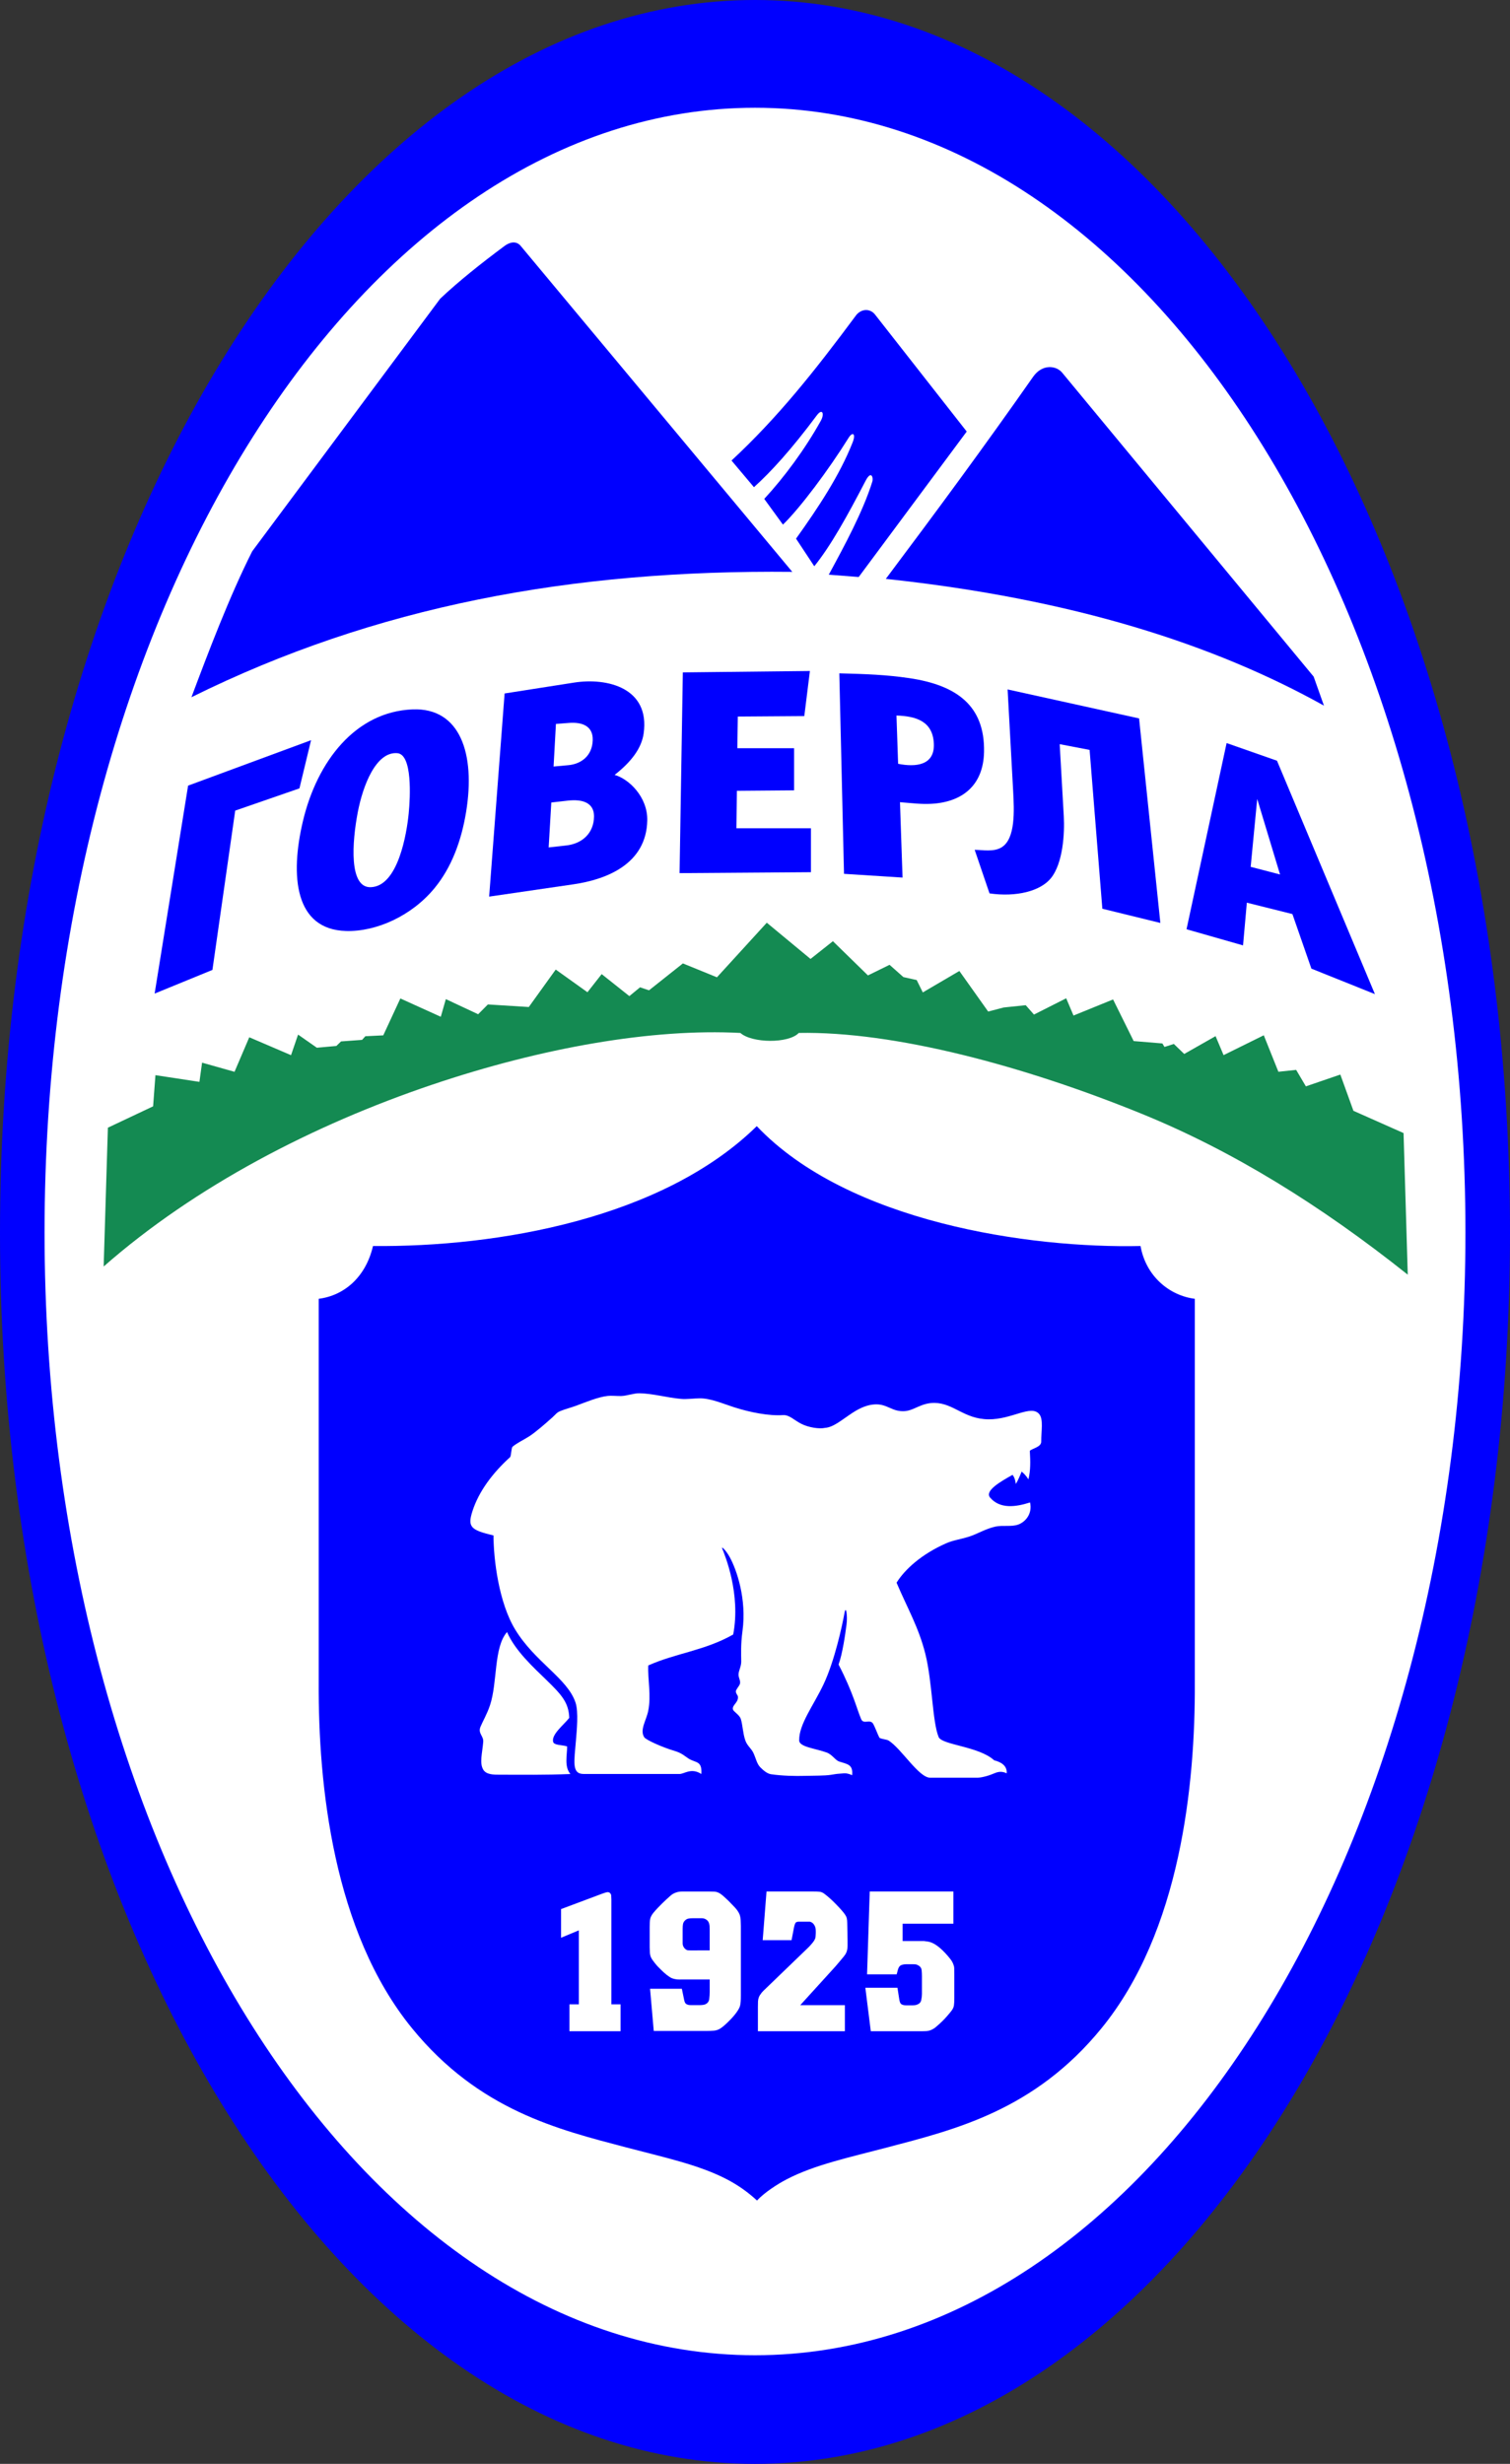
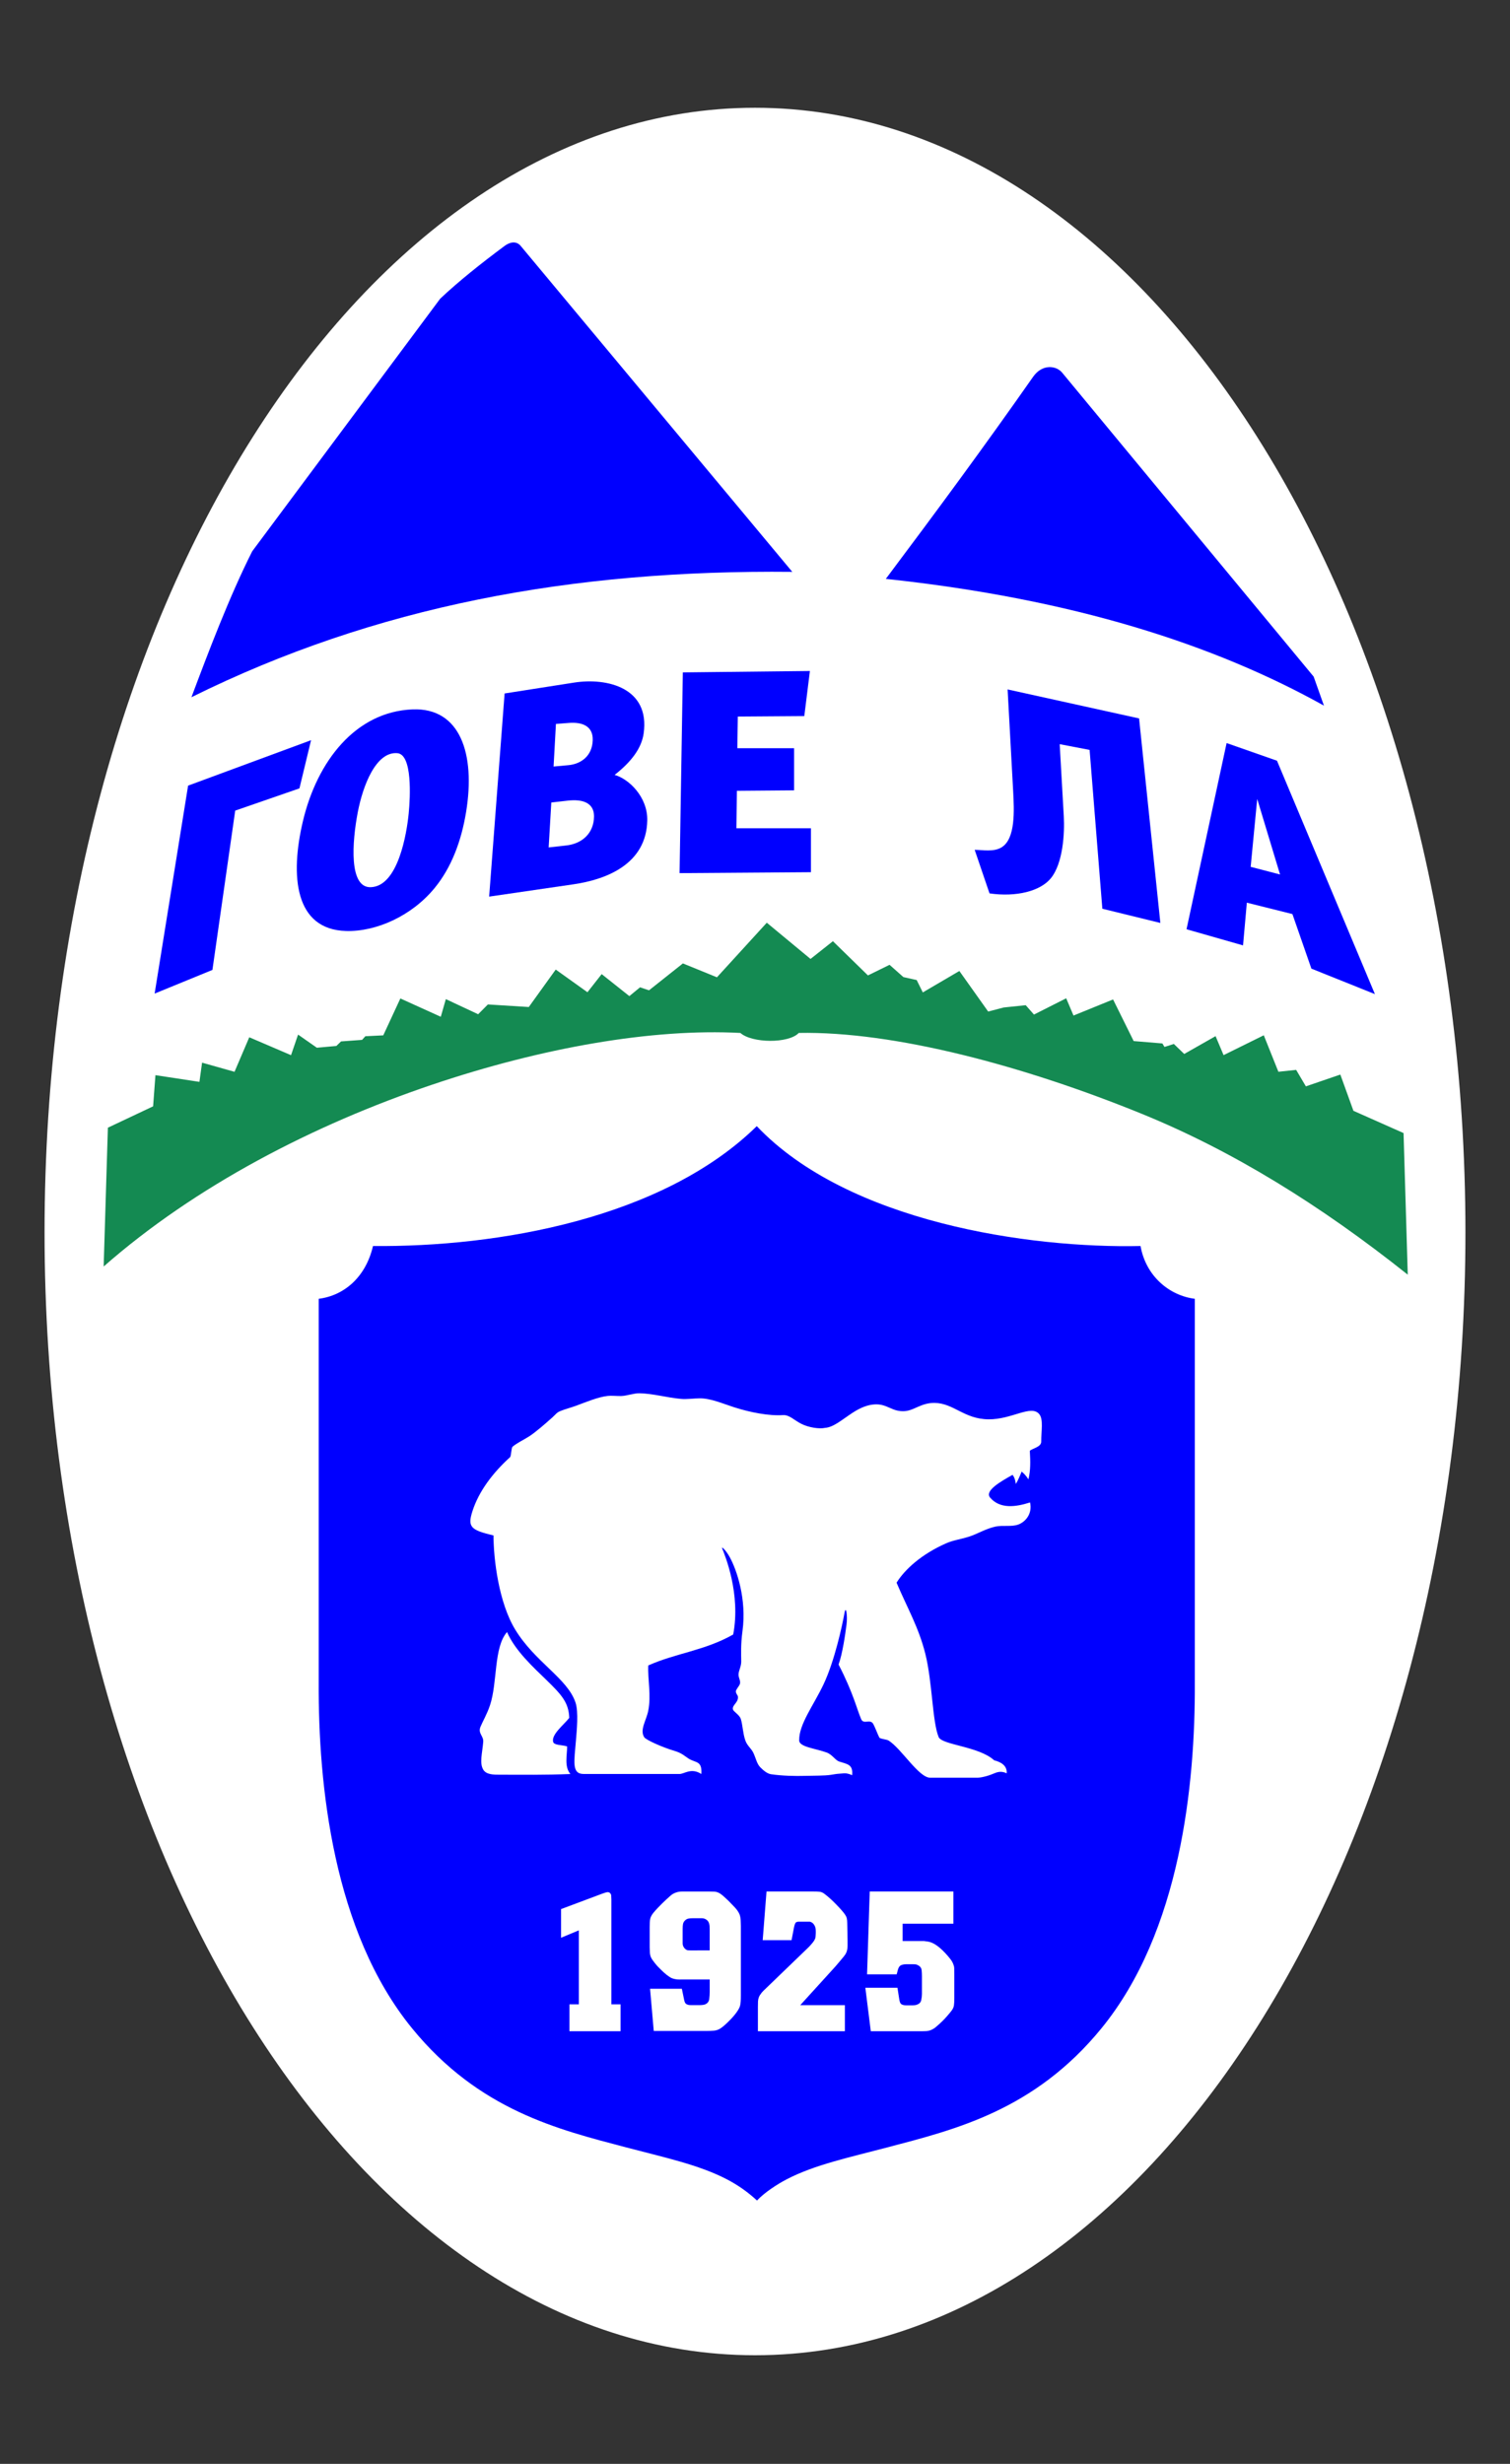
<svg xmlns="http://www.w3.org/2000/svg" version="1.1" baseProfile="tiny" id="Ebene_1" x="0px" y="0px" width="347.573px" height="566.93px" viewBox="0 0 347.573 566.93" xml:space="preserve">
  <rect x="0" y="0" width="347.573" height="566.93" fill="#333333" stroke="none" />
  <g>
-     <path fill-rule="evenodd" fill="#0000FF" d="M173.786,0c95.755,0,173.787,127.022,173.787,283.653S269.541,566.93,173.786,566.93   C78.031,566.93,0,440.283,0,283.653S78.031,0,173.786,0L173.786,0z" />
    <path fill-rule="evenodd" fill="#FFFFFF" d="M173.785,24.796c90.299,0,163.529,115.875,163.529,258.758   s-73.229,258.382-163.529,258.382c-90.299,0-163.528-115.498-163.528-258.382S83.486,24.796,173.785,24.796L173.785,24.796z" />
    <path fill-rule="evenodd" fill="#0000FF" d="M73.36,298.852c5.888-0.749,10.842-5.014,12.497-12.149   c28.732,0.284,66.661-6.333,88.336-27.577c21.007,22.119,62.756,28.148,88.333,27.577c1.225,6.921,6.609,11.4,12.497,12.149v88.335   c0.114,23.403-3.291,57.225-21.483,79.516c-15.433,18.91-33.747,23.313-49.289,27.408c-8.781,2.315-16.723,3.982-23.194,7.353   c-2.117,1.102-5.109,3.037-6.811,4.873c-2.036-1.882-4.286-3.503-6.918-4.873c-6.472-3.37-14.413-5.038-23.195-7.353   c-15.541-4.096-33.856-8.498-49.289-27.408c-18.192-22.291-21.598-56.112-21.483-79.516V298.852L73.36,298.852z" />
    <path fill-rule="evenodd" fill="#148A52" d="M23.861,291.418c21.052-18.493,48.234-32.592,75.643-41.845   c25.198-8.507,50.622-12.971,70.92-11.893c2.65,2.366,11.113,2.472,13.44-0.005c21.898-0.417,51.816,7.542,79.121,18.683   c20.787,8.482,40.945,20.93,61.054,36.941l-0.967-32.583l-11.539-5.123l-3.014-8.341l-7.93,2.716l-2.239-3.789l-4.09,0.43   l-3.363-8.394l-9.251,4.57l-1.846-4.37l-7.214,4.1l-2.386-2.301l-2.158,0.685l-0.484-0.805l-6.609-0.546l-4.741-9.577l-9.108,3.706   l-1.683-3.971L238,233.449l-1.901-2.156l-5.063,0.527l-3.579,0.934l-6.631-9.332l-8.415,4.933l-1.406-2.845l-3.061-0.684   l-3.186-2.825l-4.974,2.441l-8.065-7.873l-5.15,4.081l-10.068-8.336l-11.473,12.559l-7.84-3.193l-7.794,6.187l-2.067-0.689   l-2.461,2.026l-6.372-5.063l-3.274,4.172l-7.303-5.219l-6.199,8.619l-9.416-0.591l-2.241,2.254l-7.439-3.48l-1.16,4.063   l-9.307-4.216l-3.934,8.488l-4.122,0.204l-0.755,0.837l-4.84,0.355l-1.082,1.046l-4.491,0.406l-4.319-3.022l-1.622,4.737   l-9.612-4.121l-3.396,7.947l-7.469-2.104l-0.609,4.419l-10.126-1.541l-0.536,7.169l-10.41,4.917L23.861,291.418L23.861,291.418z" />
    <path fill-rule="evenodd" fill="#0000FF" d="M44.064,160.43c3.839-10.225,8.718-23.141,13.992-33.581l43.268-58.122   c4.305-4.054,9.399-8.108,14.854-12.163c1.211-0.901,2.693-1.159,3.659,0l62.534,75.02   C131.623,131.064,86.381,139.459,44.064,160.43L44.064,160.43z" />
-     <path fill-rule="evenodd" fill="#0000FF" d="M168.379,105.968l5.167,6.135c3.89-3.501,8.62-8.679,14.469-16.531   c1.281-1.719,1.818-0.366,0.922,1.248c-3.645,6.56-8.482,13.07-13.023,17.974l4.306,5.92c3.926-3.79,10.539-12.635,15.115-19.979   c0.904-1.452,1.729-0.993,0.929,1.044c-2.981,7.575-7.885,14.965-13.03,22.165l4.197,6.35c3.79-4.683,7.607-11.566,11.801-19.645   c1.337-2.576,1.831-0.705,1.563,0.157c-2.127,6.853-6.419,14.786-10.027,21.425l6.889,0.538l24.863-33.473l-21.097-26.908   c-1.19-1.52-3.264-1.333-4.413,0.215C187.396,85.553,178.963,96.137,168.379,105.968L168.379,105.968z" />
    <path fill-rule="evenodd" fill="#0000FF" d="M203.897,133.199c11.768-15.678,22.764-30.588,33.904-46.497   c2.124-3.034,5.343-2.575,6.673-0.969l57.906,69.961l2.368,6.673C279.546,148.329,247.041,137.799,203.897,133.199L203.897,133.199   z" />
    <path fill-rule="evenodd" fill="#FFFFFF" d="M113.594,353.307c-5.238-1.256-6.024-1.928-4.843-5.597   c1.488-4.626,4.709-8.826,8.646-12.41c0.295-0.269,0.276-2.15,0.583-2.41c1.045-0.886,2.603-1.604,3.797-2.369   c1.493-0.955,3.699-2.884,5.358-4.368c0.792-0.709,0.963-1.103,1.804-1.455c1.182-0.494,2.318-0.742,3.747-1.269   c2.088-0.77,4.995-1.989,7.151-2.221c1.049-0.112,2.103,0.039,3.161,0.014c1.251-0.03,2.942-0.667,4.212-0.633   c3.264,0.086,6.174,0.989,9.55,1.297c1.32,0.121,2.896-0.123,4.317-0.13c2.507-0.014,5.21,1.187,7.906,2.053   c3.694,1.188,8.034,2.021,11.241,1.806c1.448-0.097,2.521,1.137,4.199,1.995c1.678,0.859,4.182,1.239,5.481,0.941   c1.966-0.134,3.89-1.874,6.348-3.478c1.924-1.255,3.563-1.844,5.105-1.925c2.916-0.153,3.932,1.741,6.865,1.554   c2.228-0.143,3.819-1.94,6.916-1.894c4.37,0.064,6.789,3.712,12.366,3.779c5.401,0.064,9.803-3.444,11.696-1.214   c1.024,1.207,0.449,3.985,0.47,6.343c0.011,1.25-2.02,1.553-2.624,2.107c0.145,2.585,0.181,4.467-0.322,6.565   c-0.538-0.826-1.022-1.329-1.561-1.777c-0.341,0.844-0.844,2.065-1.346,2.854c-0.072-0.646-0.251-1.508-0.753-2.1   c-2.842,1.579-6.465,3.689-5.166,5.222c2.261,2.669,5.883,2.189,9.201,1.123c0.584,2.658-1.091,4.483-2.707,5.084   c-1.546,0.574-3.599,0.106-5.271,0.476c-2.284,0.505-4.162,1.71-6.076,2.313c-1.913,0.604-3.65,0.824-5.22,1.513   c-5.595,2.456-9.511,5.948-11.454,9.081c2.494,5.867,5.105,10.279,6.633,16.411c1.626,6.529,1.59,15.563,3.054,19.107   c0.757,1.83,9.299,2.13,12.784,5.355c1.571,0.381,3.019,1.238,2.875,2.985c-1.344-0.637-2.259-0.245-3.141,0.123   c-1.386,0.581-2.955,0.929-3.8,0.899h-10.655c-2.632,0-6.586-6.638-9.563-8.546c-0.486-0.312-1.964-0.356-2.163-0.718   c-0.282-0.508-1.019-2.472-1.395-3.122c-0.709-1.228-2.21,0.201-2.767-1.075c-0.999-2.292-1.795-5.986-5.208-12.585   c0.913-2.523,1.541-6.978,1.826-9.183c0.274-2.13-0.133-4.523-0.456-2.724c-0.512,2.853-2.278,11.081-4.839,16.478   c-2.331,4.912-5.665,9.161-5.599,12.901c0.026,1.493,3.63,1.805,6.308,2.762c1.307,0.468,1.999,1.79,2.899,2.08   c1.967,0.634,3.212,0.681,2.981,3.145c-1.313-0.577-1.768-0.423-2.625-0.367c-1.14,0.074-1.241,0.13-2.276,0.287   c-1.515,0.229-3.933,0.183-5.862,0.236c-2.437,0.068-5.272,0.007-7.909-0.374c-0.829-0.12-1.72-0.831-2.485-1.618   c-0.765-0.786-0.978-1.983-1.534-3.21c-0.537-1.183-1.425-1.638-1.889-2.938c-0.561-1.568-0.629-3.659-1.037-4.932   c-0.333-1.04-1.747-1.697-1.828-2.267c-0.172-0.981,1.253-1.506,1.166-2.838c-0.028-0.425-0.44-0.605-0.479-1.24   c-0.027-0.453,0.749-1.177,0.928-1.75c0.215-0.688-0.344-1.403-0.317-2.183c0.031-0.882,0.635-1.85,0.622-2.956   c-0.02-1.763-0.127-3.984,0.287-7.004c1.012-7.378-1.356-14.13-2.907-16.968c-0.93-1.703-2.019-2.662-1.76-2.027   c0.611,1.494,4.316,10.433,2.529,19.777c-6.51,3.711-13.271,4.3-19.55,7.126c-0.155,3.173,0.726,6.829-0.014,10.474   c-0.444,2.186-2.001,4.37-0.908,6.047c0.393,0.602,4.048,2.273,7.046,3.161c1.536,0.455,2.234,1.134,3.106,1.709   c1.666,1.098,3.205,0.417,2.986,3.581c-2.316-1.513-3.929-0.001-5.005-0.001h-22.064c-2.833,0-2.181-2.855-1.794-7.725   c0.176-2.211,0.633-6.545-0.104-8.731c-1.878-5.575-9.284-9.25-13.865-16.757C114.809,368.767,113.604,358.797,113.594,353.307   L113.594,353.307z" />
    <path fill-rule="evenodd" fill="#FFFFFF" d="M116.715,375.528c1.813,4.265,6.133,8.19,9.048,11.024   c3.519,3.422,5.145,5.202,5.267,8.73c-1.292,1.65-4.104,3.771-3.713,5.49c0.197,0.863,2.01,0.681,3.229,1.075   c0,2.009-0.701,4.667,0.754,6.352c-6.099,0.251-10.895,0.155-16.303,0.159c-1.34,0.001-3.053,0.003-3.755-1.156   c-0.917-1.515-0.227-3.801-0.013-6.398c0.114-1.383-1.264-1.926-0.637-3.458c0.502-1.23,1.493-2.877,2.185-4.937   C114.546,387.145,113.61,379.044,116.715,375.528L116.715,375.528z" />
    <polygon fill="#0000FF" points="43.297,180.772 35.594,228.622 48.897,223.176 54.141,186.519 68.927,181.403 71.6,170.318    43.297,180.772  " />
    <path fill="#0000FF" d="M95.006,163.229c-13.154,0.496-22.007,11.935-25.268,25.671c-3.005,12.659-1.911,24.993,9.926,25.319   c6.969,0.193,15.143-3.477,20.412-9.926c3.845-4.706,6.107-10.743,7.207-17.427C109.49,173.443,105.916,162.818,95.006,163.229   L95.006,163.229z M91.462,173.305c3.469,0.295,2.994,10.029,2.605,13.936c-0.438,4.412-2.4,16.746-8.761,16.903   c-5.021,0.125-4.275-10.356-2.954-17.249C83.543,180.685,86.571,172.888,91.462,173.305L91.462,173.305z" />
    <path fill="#0000FF" d="M112.592,206.31l19.423-2.834c7.648-1.115,16.762-4.683,16.973-14.683   c0.114-5.404-4.226-9.572-7.511-10.489c3.804-2.986,6.183-6.089,6.676-9.518c1.507-10.486-8.353-12.92-16.02-11.72l-15.984,2.501   L112.592,206.31L112.592,206.31z M127.965,166.574l2.987-0.229c2.917-0.225,5.586,0.61,5.482,3.976   c-0.113,3.66-2.729,5.48-5.604,5.745l-3.407,0.313L127.965,166.574L127.965,166.574z M126.901,184.653l3.828-0.432   c3.119-0.352,6.428,0.276,5.962,4.402c-0.418,3.709-3.256,5.571-6.342,5.915l-4.059,0.453L126.901,184.653L126.901,184.653z" />
    <polygon fill="#0000FF" points="182.781,172.168 169.721,172.168 169.829,164.877 185.134,164.77 186.424,154.394 157.176,154.716    156.424,200.908 186.664,200.692 186.664,190.585 169.506,190.585 169.614,181.964 182.781,181.856 182.781,172.168  " />
-     <path fill="#0000FF" d="M194.274,201.068l13.476,0.861l-0.593-17.346c3.294,0.268,4.888,0.484,7.111,0.377   c7.014-0.337,12.089-4.051,12.238-11.96c0.202-10.667-6.357-15.366-17.253-16.968c-5.191-0.763-9.789-0.939-16.056-1.101   L194.274,201.068L194.274,201.068z M206.351,164.642c4.55,0.144,8.352,1.335,8.601,6.428c0.248,5.08-4.188,5.484-8.224,4.679   L206.351,164.642L206.351,164.642z" />
    <path fill="#0000FF" d="M231.933,158.638l1.273,23.35c0.246,4.511,0.577,11.031-2.684,12.997c-1.805,1.089-4.293,0.587-6.17,0.558   l3.415,10.025c6.177,0.896,11.684-0.522,14.1-3.457c2.857-3.472,3.21-10.524,2.997-14.273l-0.943-16.606l6.884,1.322l2.933,36.543   l13.352,3.273l-4.896-47.061L231.933,158.638L231.933,158.638z" />
    <path fill="#0000FF" d="M297.488,210.325l4.371,12.556l14.622,5.865l-22.543-53.704l-11.596-4.065l-9.226,42.843l13.008,3.713   l0.875-9.828L297.488,210.325L297.488,210.325z M287.881,199.46l1.503-15.63l5.256,17.387L287.881,199.46L287.881,199.46z" />
    <path fill="#FFFFFF" d="M138.485,435.78c0.148-0.055,0.382-0.143,0.704-0.247c0.322-0.104,0.558-0.156,0.704-0.156   c0.059,0,0.147,0.016,0.264,0.045c0.117,0.028,0.211,0.113,0.308,0.224c0.136,0.157,0.22,0.329,0.22,0.538   c0,0.21,0.044,0.495,0.044,0.853v24.157h2.117v6.188h-11.771v-6.188h2.161v-17.026l-4.092,1.704v-6.593L138.485,435.78   L138.485,435.78z" />
    <path fill="#FFFFFF" d="M156.951,457.613l0.511,2.487c0.105,0.511,0.242,0.85,0.468,1c0.227,0.15,0.553,0.272,0.98,0.272h2.321   c0.313,0,0.539-0.054,0.681-0.068c0.141-0.014,0.285-0.052,0.426-0.113c0.539-0.24,0.846-0.652,0.916-1.228   c0.07-0.574,0.106-1.105,0.106-1.591v-2.893h-6.152c-0.565,0-1.036,0.022-1.405-0.022c-0.369-0.046-0.688-0.114-0.958-0.204   c-0.269-0.091-0.511-0.213-0.724-0.364s-0.453-0.311-0.702-0.5c-0.148-0.112-0.37-0.318-0.681-0.591   c-0.312-0.272-0.629-0.602-0.979-0.955c-0.132-0.132-0.306-0.288-0.49-0.5c-0.184-0.211-0.369-0.432-0.553-0.658   c-0.185-0.228-0.355-0.455-0.511-0.683c-0.156-0.227-0.281-0.43-0.362-0.613c-0.146-0.331-0.227-0.705-0.255-1.113   c-0.028-0.409-0.042-0.796-0.042-1.159v-4.809c0-0.546,0.007-0.613,0.021-0.947c0.014-0.333,0.05-0.621,0.106-0.863   s0.142-0.463,0.256-0.659c0.113-0.196,0.253-0.446,0.468-0.704c1.128-1.355,2.828-2.976,3.967-3.966   c0.629-0.547,1.558-0.931,2.575-0.931l6.272-0.002c0.455,0,0.845,0.008,1.171,0.023c0.327,0.015,0.646,0.091,0.958,0.227   c0.313,0.137,0.646,0.356,1,0.659c0.355,0.304,0.816,0.728,1.384,1.273c0.397,0.394,0.859,0.871,1.383,1.432   c0.526,0.561,0.902,1.113,1.129,1.659c0.142,0.394,0.227,0.833,0.255,1.317c0.028,0.485,0.042,0.925,0.042,1.318v16   c0,0.606-0.014,1.076-0.042,1.41c-0.028,0.333-0.071,0.636-0.128,0.908c-0.085,0.334-0.241,0.682-0.468,1.046   c-0.227,0.363-0.475,0.712-0.745,1.045c-0.27,0.334-0.554,0.659-0.852,0.978s-0.561,0.583-0.787,0.796   c-0.909,0.878-1.604,1.424-2.086,1.636c-0.313,0.151-0.695,0.25-1.149,0.296c-0.454,0.045-1.05,0.068-1.788,0.068h-12.006   l-0.851-9.715H156.951L156.951,457.613z M163.358,444.108c0-0.424-0.007-0.72-0.021-0.886c-0.014-0.167-0.037-0.377-0.107-0.614   c-0.099-0.337-0.262-0.583-0.447-0.75c-0.185-0.166-0.384-0.288-0.596-0.363c-0.212-0.075-0.405-0.113-0.575-0.113   c-0.17,0-2.18,0-2.265,0c-0.341,0-0.653,0.03-0.937,0.091s-0.554,0.228-0.809,0.5c-0.198,0.211-0.326,0.454-0.383,0.727   c-0.057,0.273-0.085,0.668-0.085,1.182v2.446c0,0.09,0,0.364,0,0.818c0,0.455,0.156,0.849,0.468,1.182   c0.228,0.242,0.47,0.388,0.724,0.433c0.254,0.044,2.548,0.015,3.116,0.015h1.916V444.108L163.358,444.108z" />
    <path fill="#FFFFFF" d="M187.238,435.23c0.733,0,0.915,0.015,1.296,0.045c0.382,0.031,0.741,0.143,1.056,0.364   c0.856,0.604,1.955,1.604,2.726,2.402c0.833,0.861,2.046,2.098,2.451,2.938c0.116,0.242,0.191,0.539,0.221,0.888   c0.029,0.35,0.033,0.799,0.044,1.344l0.063,3.415c0.015,0.789,0.007,1.412-0.066,1.867c-0.073,0.456-0.224,0.869-0.462,1.23   c-0.2,0.305-0.507,0.684-0.901,1.138c-0.396,0.454-0.848,1.044-1.431,1.686l-8.031,8.835h10.271v5.999h-20.019v-5.589   c0-0.517,0.008-0.941,0.022-1.275c0.015-0.334,0.082-0.653,0.198-0.956c0.117-0.304,0.324-0.64,0.616-1.003s0.67-0.707,1.232-1.25   l9.625-9.281c0.243-0.234,0.515-0.556,0.836-0.934s0.54-0.738,0.66-1.07c0.055-0.152,0.088-0.312,0.088-0.479   s0.044-0.416,0.044-0.751v-0.477c0-0.092-0.008-0.229-0.022-0.41c-0.015-0.183-0.06-0.373-0.132-0.569s-0.185-0.396-0.33-0.592   c-0.146-0.197-0.351-0.361-0.616-0.479c-0.144-0.063-0.249-0.091-0.308-0.091s-0.193,0-0.396,0h-2.092   c-0.408,0-0.675,0.106-0.792,0.318c-0.117,0.213-0.232,0.515-0.308,0.911l-0.578,3.026h-6.644l0.88-11.202H187.238L187.238,435.23z   " />
    <path fill="#FFFFFF" d="M219.449,442.645h-11.684v3.982h4.752c0.412,0,0.424,0.062,0.79,0.091c0.365,0.029,0.741,0.121,1.121,0.273   c0.908,0.362,2.146,1.225,3.696,3.019c0.179,0.208,0.354,0.424,0.528,0.638c0.146,0.18,0.293,0.387,0.439,0.614   s0.233,0.439,0.308,0.615c0.131,0.31,0.229,0.631,0.242,0.979c0.015,0.349,0.022,0.844,0.022,1.48v5.35   c0,0.788-0.03,1.375-0.088,1.753c-0.059,0.38-0.208,0.735-0.44,1.07c-0.061,0.09-0.198,0.273-0.418,0.547   c-0.22,0.272-0.477,0.577-0.771,0.91c-0.292,0.334-0.623,0.684-0.989,1.048s-0.73,0.693-1.078,1.002   c-0.063,0.056-0.234,0.213-0.528,0.455c-0.293,0.243-0.619,0.434-0.968,0.593c-0.384,0.175-0.821,0.28-1.32,0.296   c-0.498,0.015-0.577,0.022-0.987,0.022h-11.635l-1.256-10.007h7.392l0.396,2.538c0.09,0.572,0.191,0.965,0.396,1.161   c0.205,0.197,0.586,0.342,1.144,0.342h1.589c0.059,0,0.197-0.008,0.417-0.022c0.221-0.016,0.43-0.079,0.639-0.159   c0.495-0.192,0.8-0.532,0.901-1.048c0.103-0.516,0.154-0.986,0.154-1.412V454.7c0-0.425-0.022-0.874-0.065-1.344   s-0.276-0.822-0.683-1.07c-0.237-0.145-0.44-0.243-0.615-0.272c-0.176-0.03-0.383-0.046-0.616-0.046h-1.633   c-0.557,0-0.976,0.114-1.254,0.25c-0.277,0.137-0.529,0.488-0.682,1.07l-0.265,1.002h-6.819l0.616-19.06h19.251V442.645   L219.449,442.645z" />
  </g>
</svg>